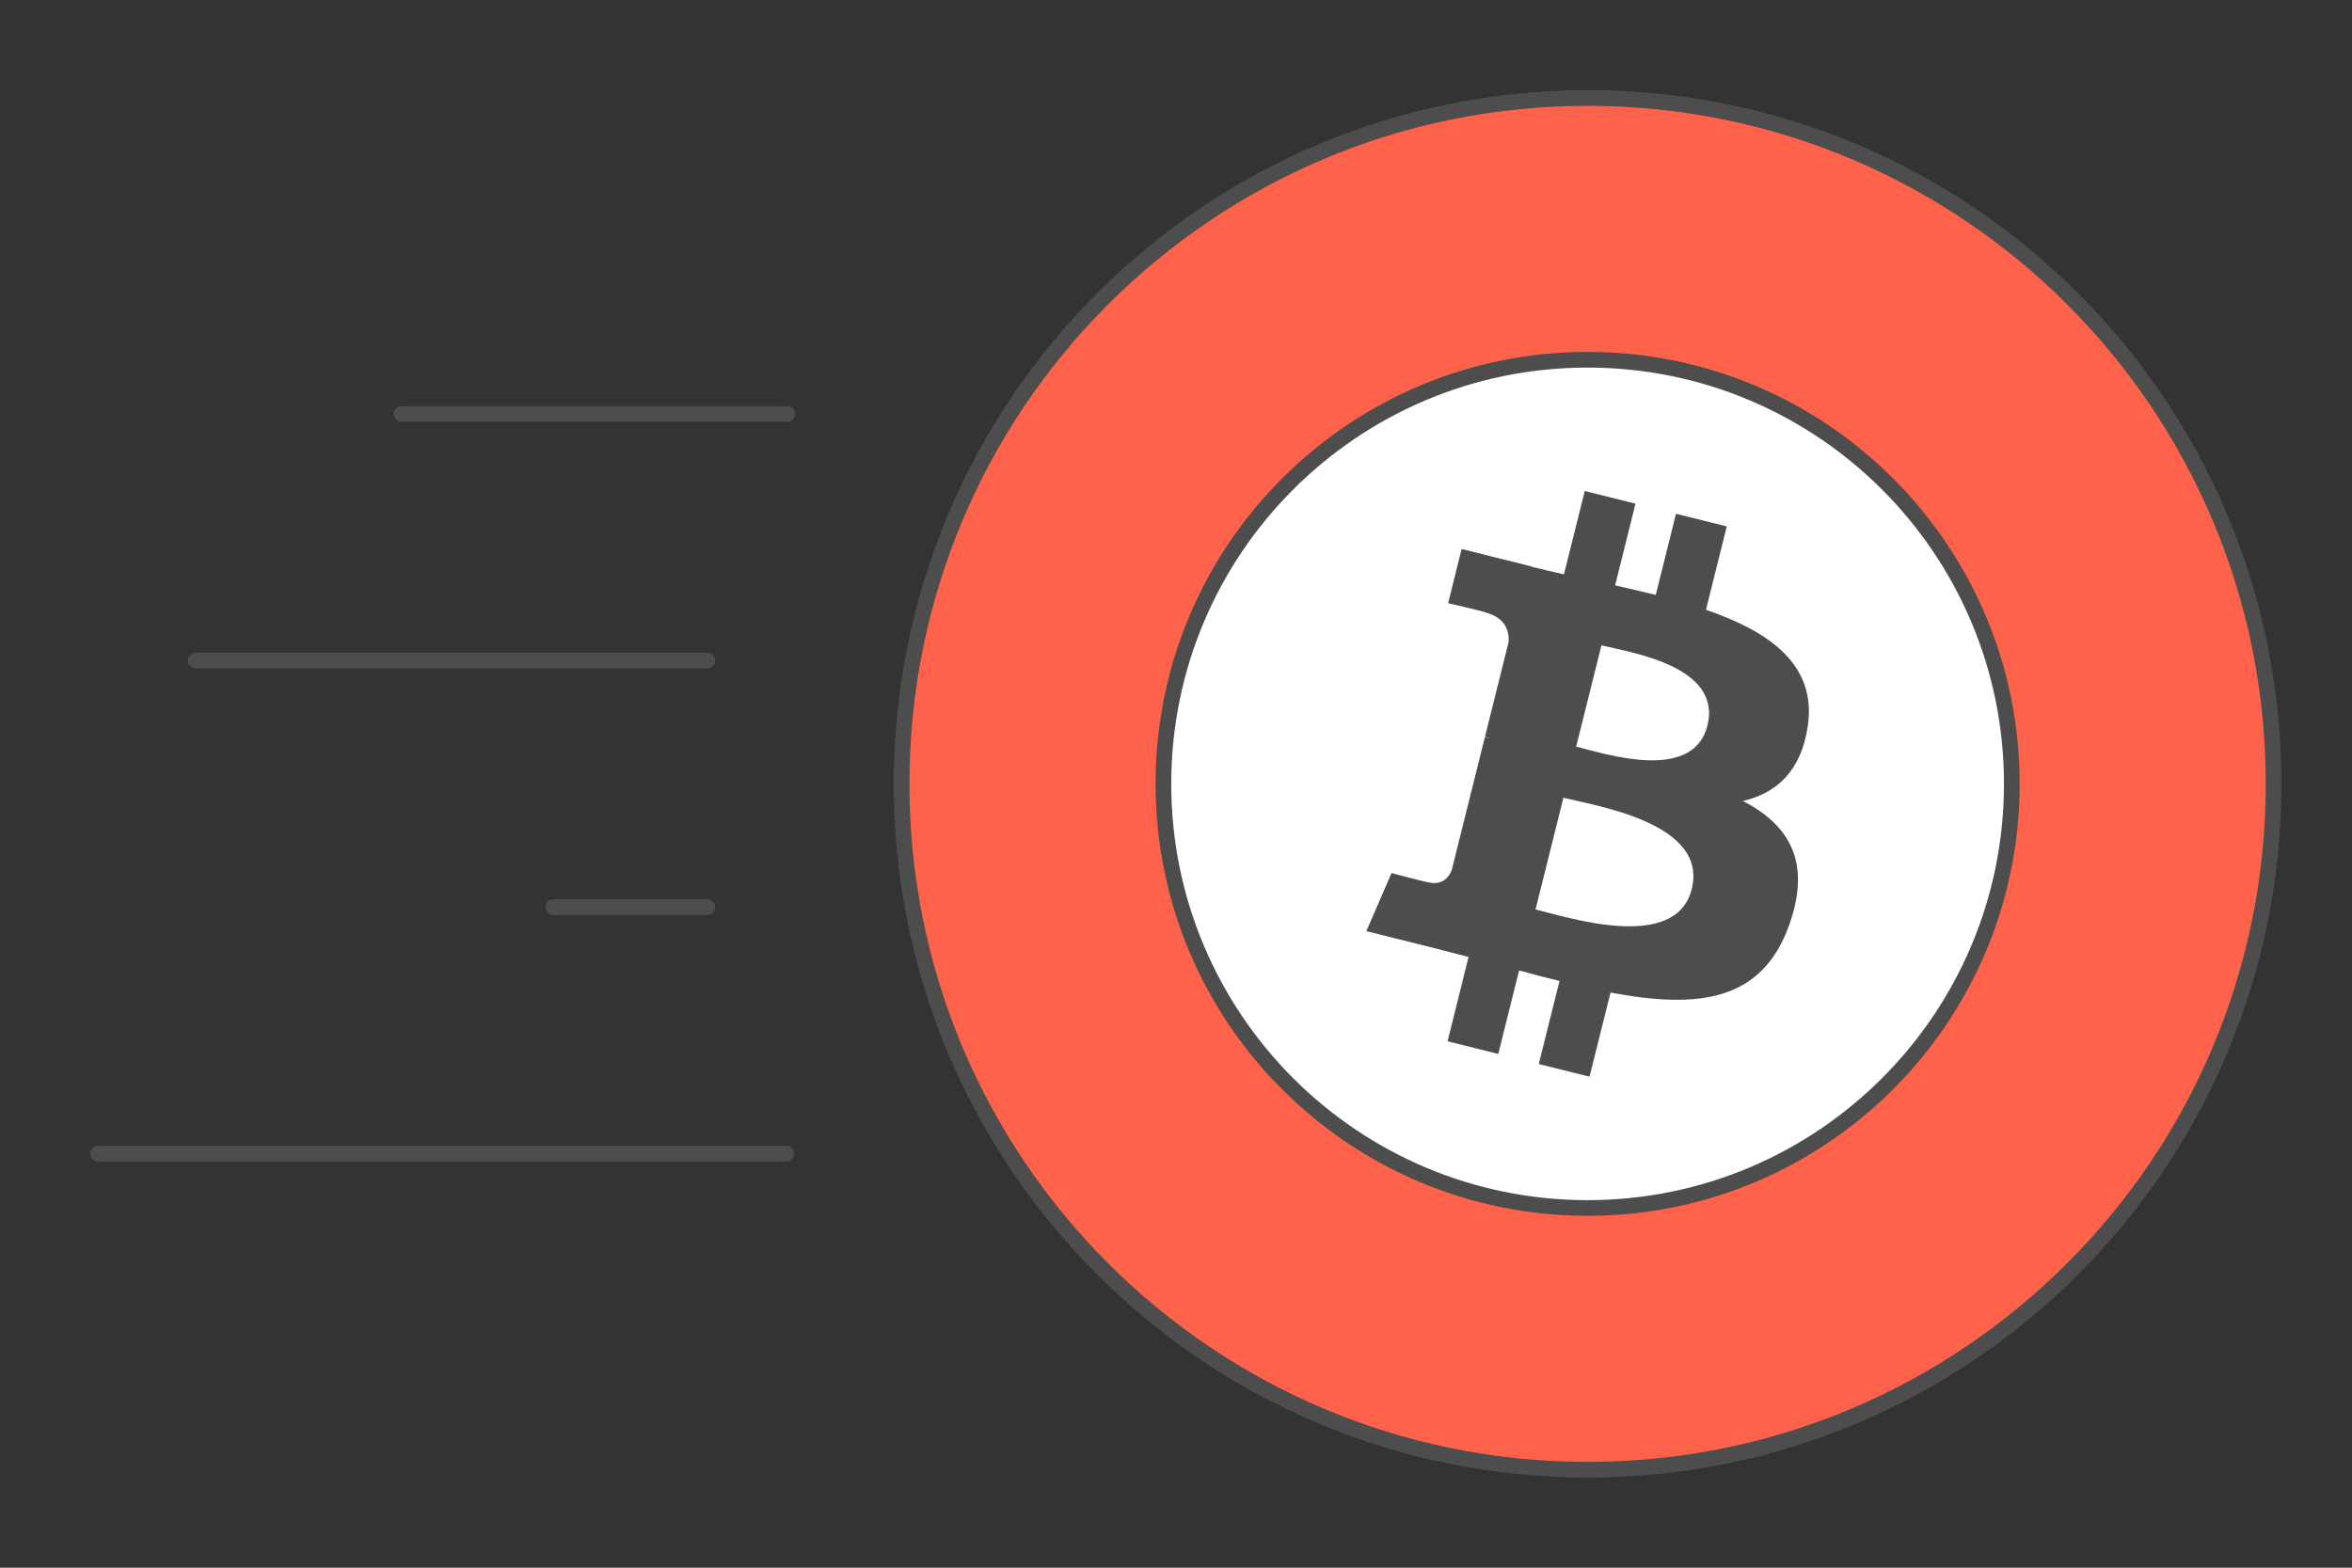
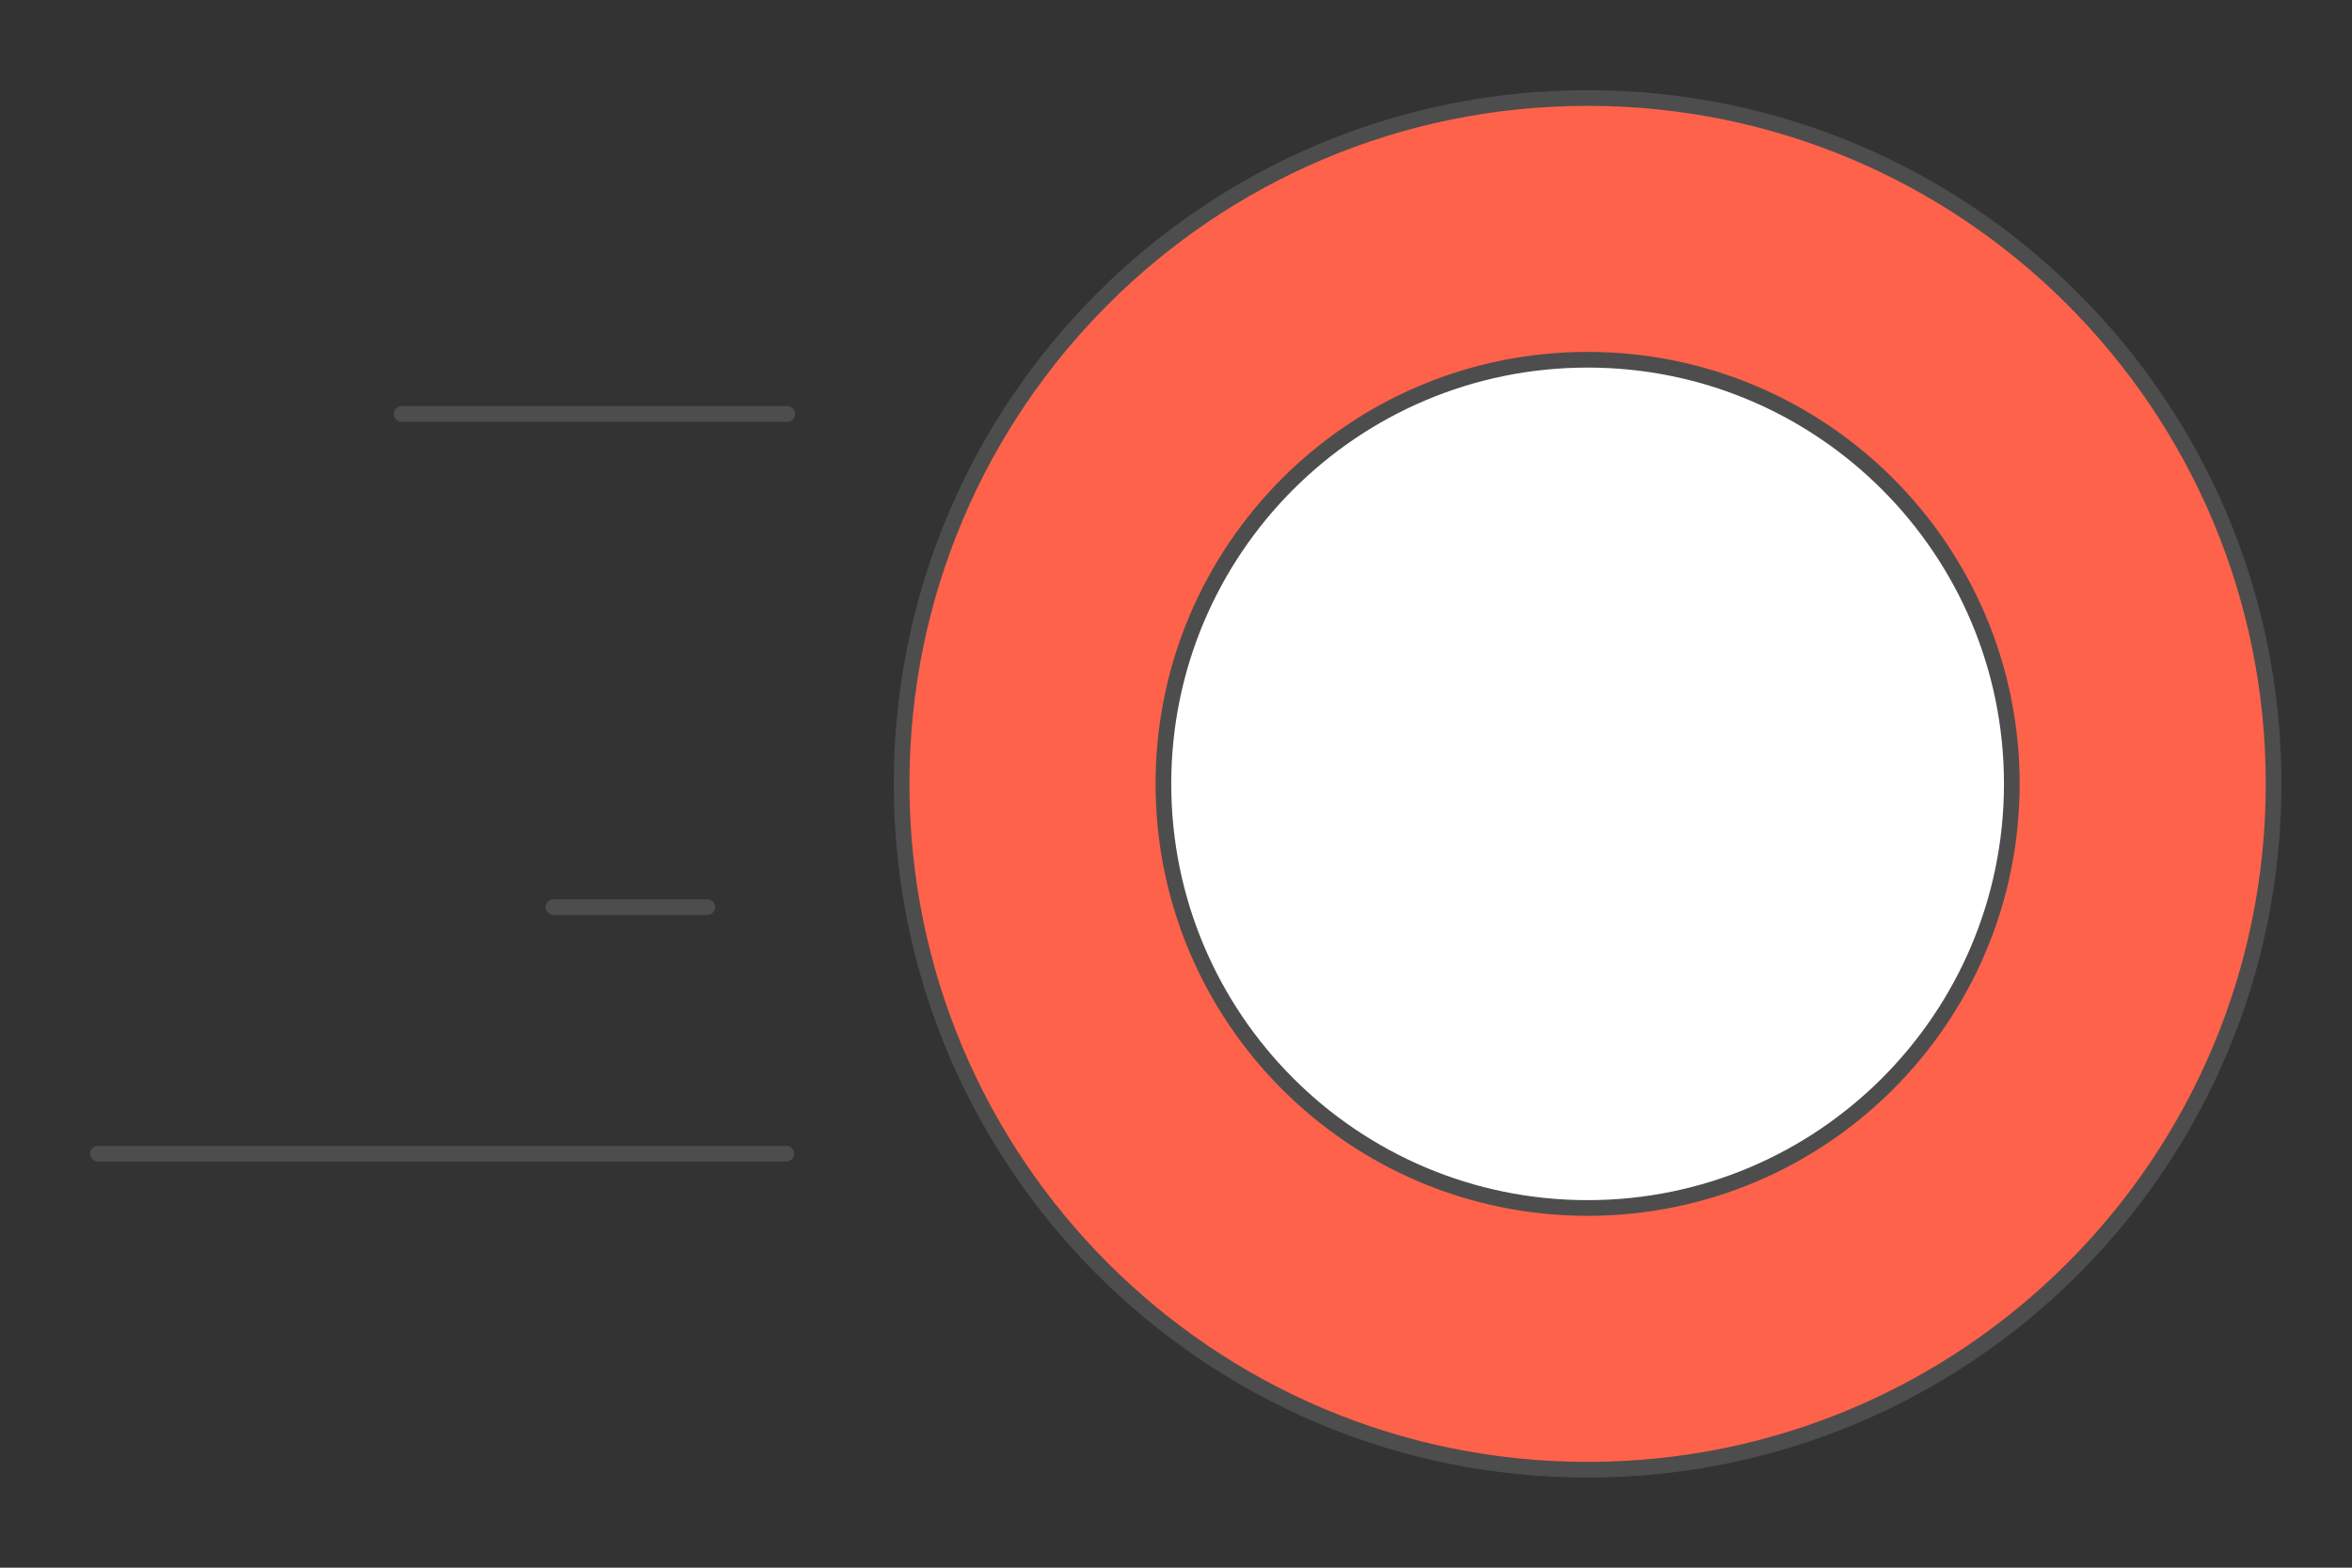
<svg xmlns="http://www.w3.org/2000/svg" xml:space="preserve" width="300px" height="200px" version="1.1" style="shape-rendering:geometricPrecision; text-rendering:geometricPrecision; image-rendering:optimizeQuality; fill-rule:evenodd; clip-rule:evenodd" viewBox="0 0 6927.6 4618.4">
  <rect x="0" y="0" width="6927.6" height="4618.4" fill="#333333" stroke="none" />
  <defs>
    <style type="text/css">
   
    .str0 {stroke:#4D4D4D;stroke-width:46.2;stroke-linecap:round;stroke-linejoin:round;stroke-miterlimit:2.613}
    .fil0 {fill:none}
    .fil1 {fill:#FF624A}
    .fil2 {fill:white}
    .fil3 {fill:#4D4D4D;fill-rule:nonzero}
   
  </style>
  </defs>
  <g id="Layer_x0020_1">
    <g id="_1779346830864">
      <g>
        <g>
          <g>
            <polygon class="fil0" points="0,0 6927.6,0 6927.6,4618.4 0,4618.4 " />
          </g>
        </g>
      </g>
      <g>
        <path class="fil1 str0" d="M4676.1 288.7c1116,0 2020.6,904.6 2020.6,2020.5 0,1115.9 -904.6,2020.6 -2020.6,2020.6 -1115.9,0 -2020.5,-904.7 -2020.5,-2020.6 0,-1115.9 904.6,-2020.5 2020.5,-2020.5z" />
        <line class="fil0 str0" x1="288.7" y1="3398.7" x2="2316" y2="3398.7" />
        <line class="fil0 str0" x1="1630.1" y1="2672.4" x2="2083.5" y2="2672.4" />
-         <line class="fil0 str0" x1="576.2" y1="1946" x2="2083.5" y2="1946" />
        <line class="fil0 str0" x1="1182.9" y1="1219.7" x2="2318.9" y2="1219.7" />
        <path class="fil2 str0" d="M4676.1 1059.8c690.1,0 1249.5,559.4 1249.5,1249.4 0,690.1 -559.4,1249.5 -1249.5,1249.5 -690,0 -1249.4,-559.4 -1249.4,-1249.5 0,-690 559.4,-1249.4 1249.4,-1249.4z" />
-         <path id="symbol" class="fil3" d="M5324.5 2140.2c27.1,-181.3 -110.9,-278.8 -299.7,-343.8l61.2 -245.6 -149.5 -37.2 -59.6 239.1c-39.3,-9.8 -79.6,-19.1 -119.7,-28.2l60 -240.7 -149.4 -37.3 -61.3 245.5c-32.5,-7.4 -64.4,-14.7 -95.4,-22.4l0.2 -0.8 -206.2 -51.4 -39.8 159.6c0,0 110.9,25.4 108.6,27 60.5,15.1 71.5,55.2 69.7,87l-69.8 279.7c4.2,1.1 9.6,2.6 15.6,5 -5,-1.2 -10.3,-2.6 -15.8,-3.9l-97.8 391.9c-7.4,18.4 -26.2,46 -68.5,35.5 1.5,2.2 -108.7,-27.1 -108.7,-27.1l-74.2 171.1 194.6 48.5c36.2,9.1 71.6,18.6 106.5,27.5l-61.8 248.4 149.3 37.3 61.3 -245.8c40.7,11.1 80.3,21.3 119.1,30.9l-61.1 244.6 149.5 37.3 61.9 -247.9c254.9,48.2 446.6,28.7 527.2,-201.8 65.1,-185.7 -3.2,-292.7 -137.3,-362.6 97.7,-22.5 171.2,-86.7 190.9,-219.4l0 0zm-341.6 478.9c-46.2,185.6 -358.7,85.3 -460.1,60.1l82.1 -329.1c101.4,25.3 426.3,75.4 378,269zm46.2 -481.6c-42.1,168.8 -302.2,83 -386.6,62l74.4 -298.4c84.4,21 356.1,60.2 312.2,236.4l0 0z" />
      </g>
    </g>
  </g>
</svg>